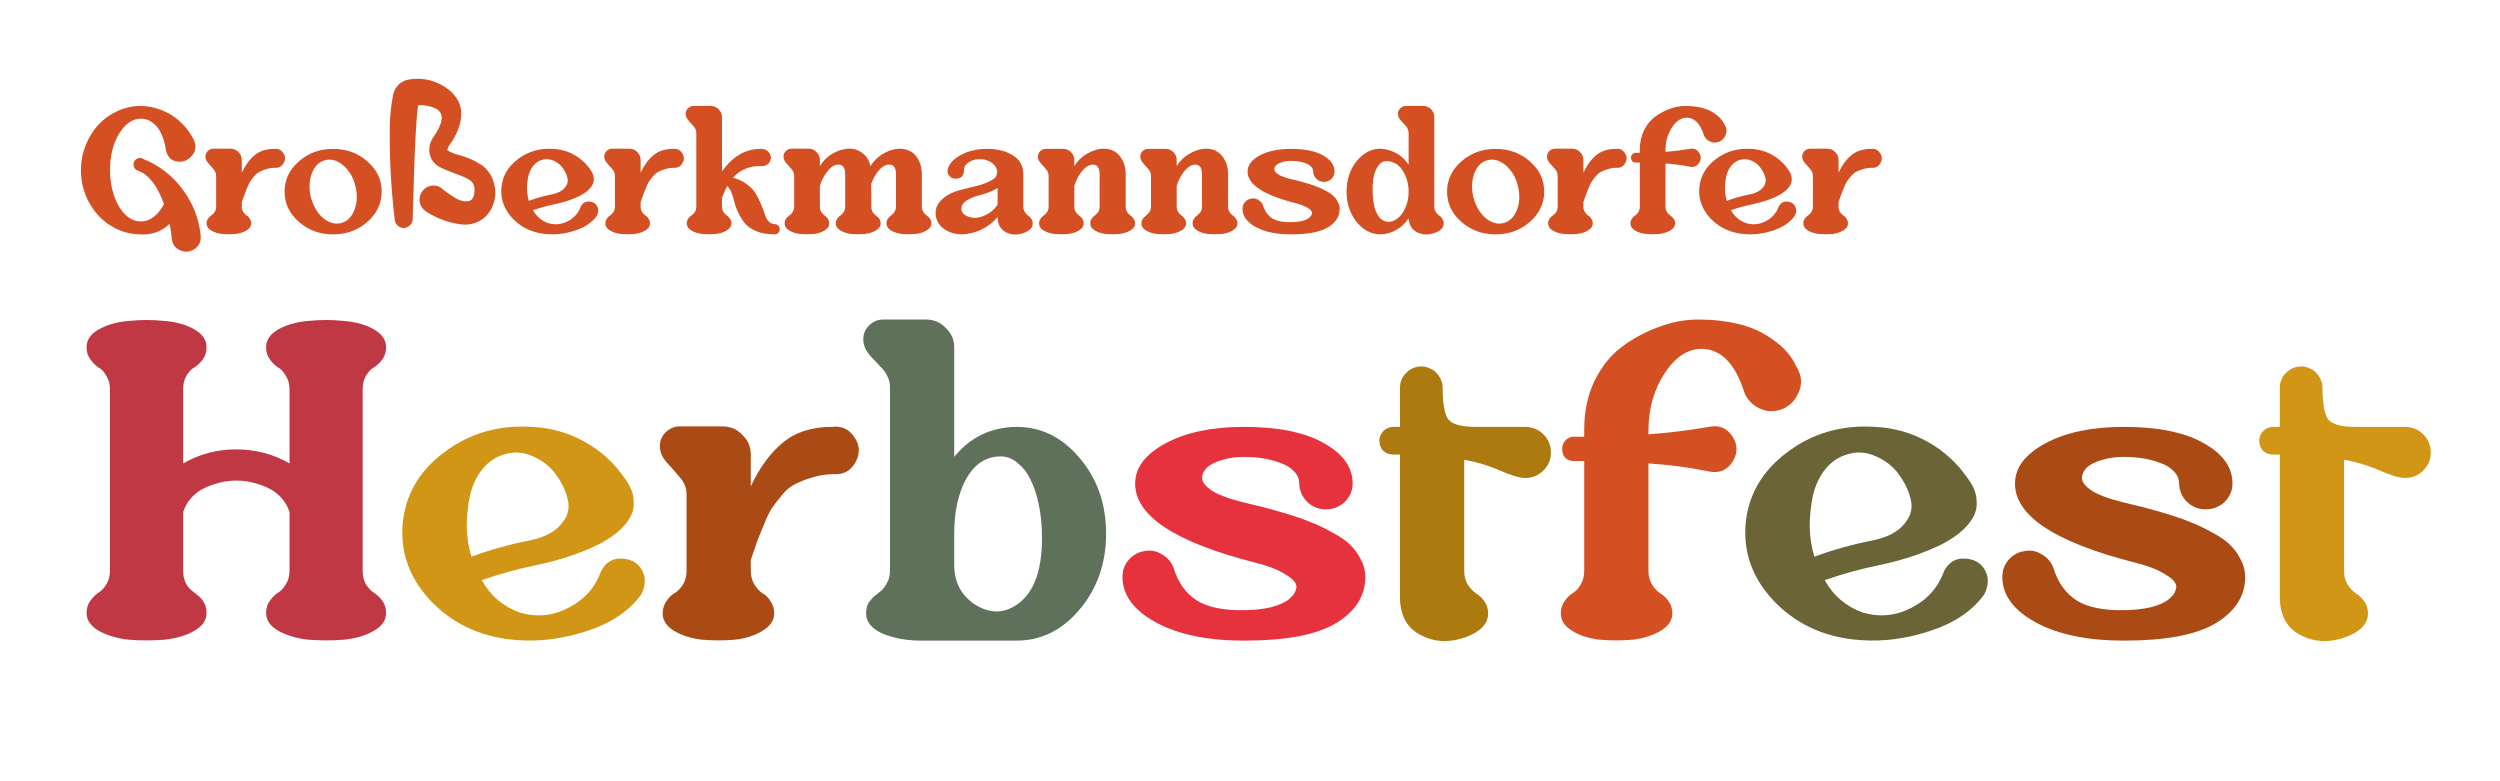
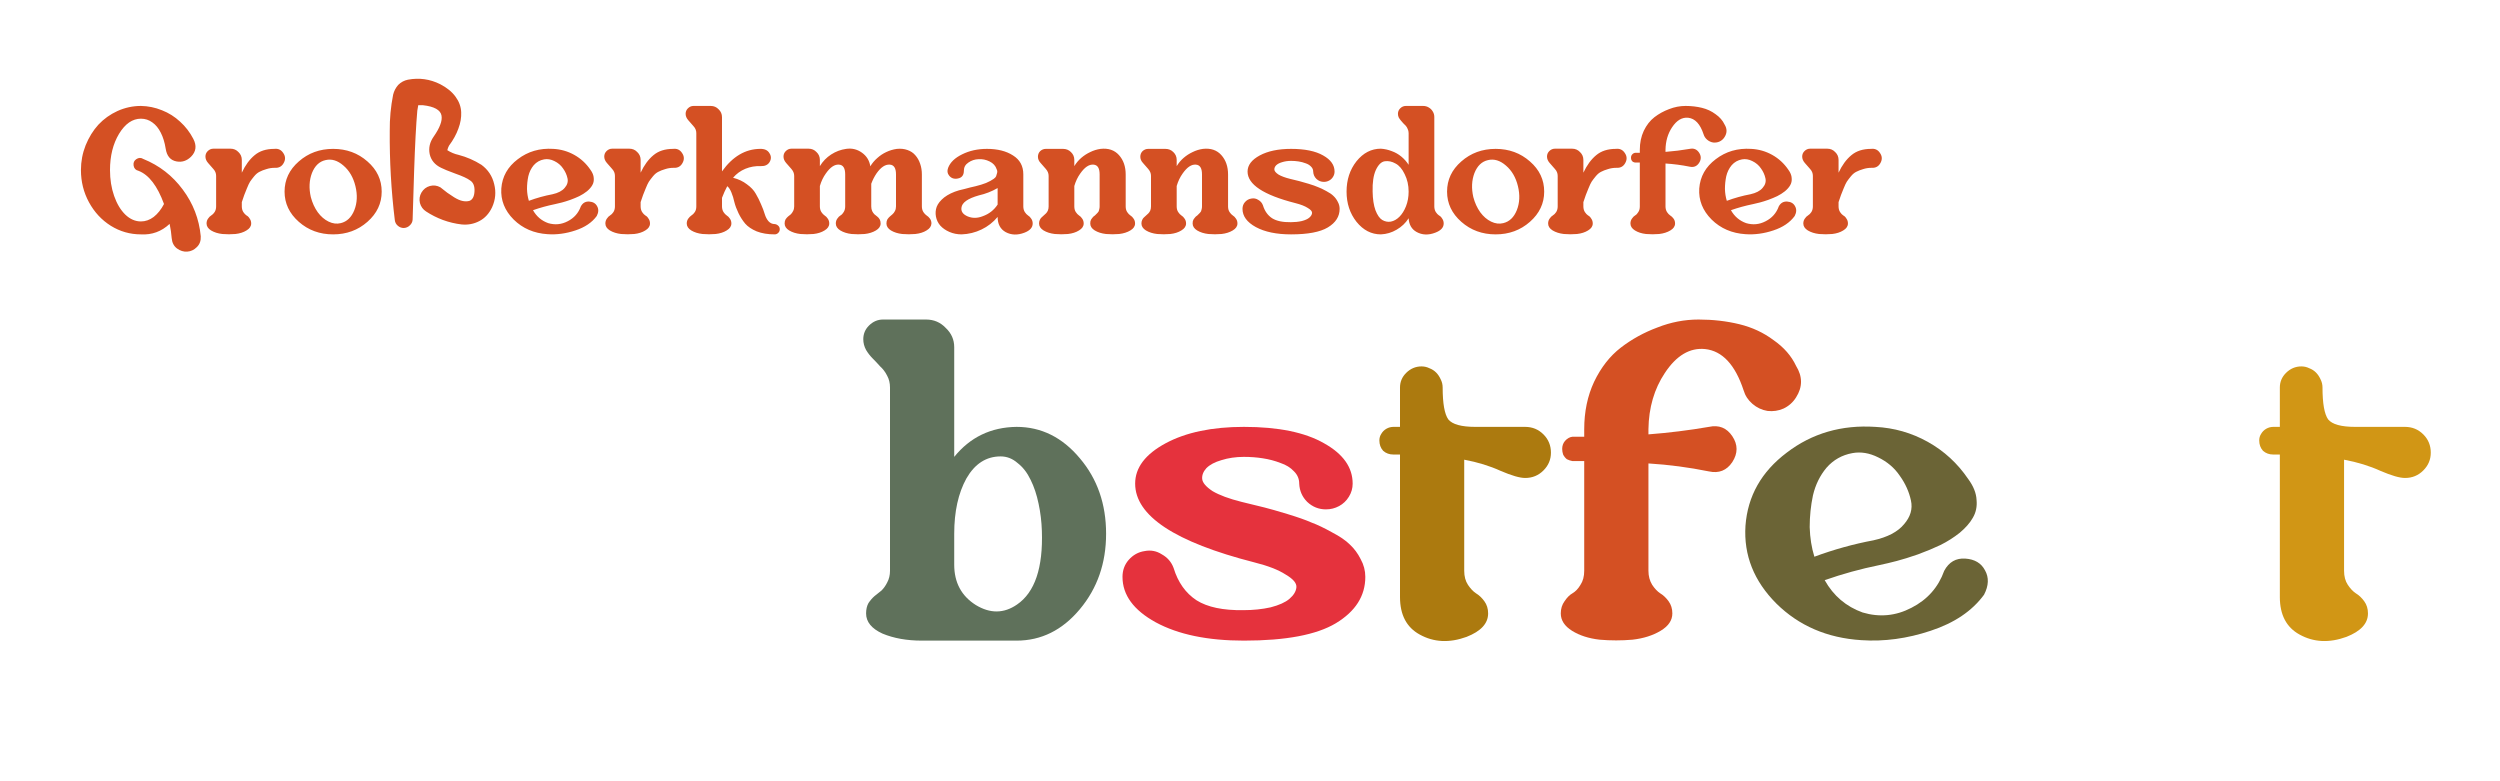
<svg xmlns="http://www.w3.org/2000/svg" version="1.1" width="800" height="250" viewBox="0 0 1600 500">
  <title>Schriftzug Herbstfest</title>
  <g>
    <path aria-label="Großerkmannsdorfer" style="fill:#d45023" d="m 88.64,109.32 q -2.64,-0.6 -3.12,-3.24 -0.48,-2.76 1.68,-4.2 2.28,-1.56 4.56,-0.12 15.36,6.24 25.2,19.56 9.96,13.32 11.52,29.88 0.24,4.32 -2.52,6.96 -2.64,2.64 -6.12,2.88 -3.48,0.24 -6.6,-2.04 -3,-2.28 -3.36,-6.6 -0.36,-4.56 -1.32,-9.12 -7.8,7.32 -18.36,6.72 -10.44,0 -19.32,-5.52 -8.76,-5.52 -13.92,-15 -5.16,-9.48 -5.16,-20.64 0,-8.28 3,-15.84 3.12,-7.68 8.16,-13.2 5.16,-5.52 12.24,-8.76 7.2,-3.24 15,-3.24 6.96,0.12 13.44,2.76 6.48,2.52 11.64,7.32 5.16,4.68 8.4,10.92 3.48,6.6 -1.44,11.52 -4.08,3.96 -9.24,3 -5.88,-1.08 -6.96,-8.16 -0.96,-6 -3.12,-10.2 -2.16,-4.32 -5.4,-6.6 -3.24,-2.4 -7.32,-2.4 -8.16,0 -14.04,9.72 -5.76,9.6 -5.76,23.16 0,9 2.64,16.56 2.64,7.56 7.2,12 4.56,4.32 9.96,4.32 4.32,0 8.16,-2.88 3.84,-3 6.6,-8.28 -6.36,-17.4 -16.32,-21.24 z m 66.12,-6.96 v 8.16 q 3.36,-7.2 8.16,-11.16 4.8,-4.08 12.6,-4.08 3.72,-0.48 5.76,2.64 2.16,3.12 0.24,6.48 -1.8,3.24 -5.64,3 -2.88,0 -5.4,0.84 -2.52,0.72 -4.32,1.68 -1.8,0.84 -3.48,2.88 -1.68,2.04 -2.64,3.48 -0.84,1.32 -2.04,4.32 -1.2,2.88 -1.68,4.2 -0.48,1.32 -1.56,4.56 v 2.76 q 0,2.04 0.96,3.6 0.96,1.44 2.04,2.16 1.2,0.6 2.04,2.04 0.96,1.32 0.96,3.12 0,2.64 -3,4.44 -2.88,1.8 -7.08,2.28 -4.2,0.36 -8.4,0 -4.2,-0.48 -7.2,-2.28 -2.88,-1.8 -2.88,-4.44 0,-1.8 0.96,-3.12 0.96,-1.44 2.04,-2.04 1.2,-0.72 2.16,-2.16 0.96,-1.56 0.96,-3.6 v -19.56 q 0,-2.52 -1.8,-4.44 -1.68,-2.04 -3.36,-3.84 -1.68,-1.92 -1.68,-4.08 0,-2.04 1.44,-3.48 1.56,-1.56 3.6,-1.56 h 11.04 q 3,0 5.04,2.16 2.16,2.04 2.16,5.04 z m 58.44,-7.08 q 12.84,0 21.96,8.04 9.12,7.92 9.12,19.32 0,11.28 -9.12,19.32 -9.12,8.04 -21.96,8.04 -12.84,0 -21.96,-8.04 -9.12,-8.04 -9.12,-19.32 0,-11.4 9.12,-19.32 9.12,-8.04 21.96,-8.04 z m 4.92,47.52 q 5.88,-1.44 8.64,-8.28 2.76,-6.96 0.72,-15.36 -2.04,-8.4 -7.68,-13.2 -5.64,-4.92 -11.52,-3.48 -5.88,1.32 -8.64,8.28 -2.64,6.96 -0.72,15.36 1.44,5.52 4.44,9.72 3,4.08 6.96,6 3.96,1.92 7.8,0.96 z m 90,-37.32 q 6.36,4.68 8.16,12.36 1.92,7.56 -1.32,14.76 -2.88,6.12 -8.16,8.88 -5.28,2.76 -11.4,2.16 -6.12,-0.72 -12,-2.88 -5.76,-2.16 -10.68,-5.4 -3,-1.92 -3.96,-5.4 -0.84,-3.6 0.96,-6.72 1.92,-3.24 5.4,-4.2 3.48,-0.96 6.72,0.84 3.12,2.52 4.44,3.48 1.32,0.96 4.32,2.88 3.12,1.92 5.52,2.4 2.4,0.48 4.44,-0.12 2.88,-1.2 3.12,-6.12 0.24,-5.04 -2.88,-6.96 -2.52,-1.92 -9.36,-4.32 -6.84,-2.52 -9.12,-3.72 -6,-2.88 -7.32,-8.76 -1.2,-5.88 2.52,-11.16 3,-4.32 4.2,-7.56 1.32,-3.36 0.84,-6 -0.48,-2.64 -3.48,-4.32 -3,-1.68 -8.52,-2.28 -1.68,0 -2.88,0 -0.24,1.2 -0.6,3.48 -1.2,13.44 -2.04,38.64 -0.72,25.2 -0.96,31.08 -0.12,2.16 -1.8,3.72 -1.56,1.56 -3.84,1.68 -2.16,0 -3.84,-1.44 -1.68,-1.44 -1.92,-3.6 -3.48,-28.44 -3.24,-57.12 -0.12,-11.64 2.16,-23.16 0.84,-3.48 3.24,-6.24 2.64,-2.64 6.24,-3.36 10.8,-2.04 20.64,2.88 6.48,3.36 9.84,8.04 3.36,4.56 3.6,9.84 0.24,5.16 -1.8,10.56 -1.92,5.4 -6,10.92 -0.72,1.32 -1.08,2.88 3.36,2.16 7.2,3 7.8,2.04 14.64,6.36 z m 63.6,26.64 q 1.8,-3.36 5.4,-3.12 3.6,0.24 5.04,3 1.56,2.76 -0.24,6.24 -4.56,6.24 -13.68,9.24 -9,3 -17.76,2.4 -13.08,-0.84 -21.72,-9.36 -8.64,-8.64 -7.92,-19.92 0.84,-11.4 10.56,-18.72 9.72,-7.44 22.68,-6.6 7.2,0.36 13.44,3.84 6.24,3.48 10.32,9.48 2.04,2.76 2.16,5.4 0.24,2.52 -0.96,4.56 -1.08,1.92 -3.36,3.84 -2.28,1.8 -4.92,3.12 -2.52,1.2 -5.76,2.4 -3.12,1.08 -5.4,1.68 -2.28,0.6 -4.56,1.08 -7.08,1.44 -13.92,3.84 3.36,6 9.72,8.28 6.48,1.92 12.48,-1.2 6.12,-3.12 8.4,-9.48 z m -23.52,-30.12 q -3.96,0.72 -6.6,3.72 -2.52,3 -3.48,7.08 -0.84,3.96 -0.84,8.16 0.12,4.08 1.2,7.56 7.44,-2.76 15.12,-4.2 5.4,-1.2 7.8,-4.08 2.52,-2.88 1.8,-6.12 -0.72,-3.36 -2.88,-6.36 -2.04,-3 -5.52,-4.68 -3.36,-1.68 -6.6,-1.08 z m 61.8,0.36 v 8.16 q 3.36,-7.2 8.16,-11.16 4.8,-4.08 12.6,-4.08 3.72,-0.48 5.76,2.64 2.16,3.12 0.24,6.48 -1.8,3.24 -5.64,3 -2.88,0 -5.4,0.84 -2.52,0.72 -4.32,1.68 -1.8,0.84 -3.48,2.88 -1.68,2.04 -2.64,3.48 -0.84,1.32 -2.04,4.32 -1.2,2.88 -1.68,4.2 -0.48,1.32 -1.56,4.56 v 2.76 q 0,2.04 0.96,3.6 0.96,1.44 2.04,2.16 1.2,0.6 2.04,2.04 0.96,1.32 0.96,3.12 0,2.64 -3,4.44 -2.88,1.8 -7.08,2.28 -4.2,0.36 -8.4,0 -4.2,-0.48 -7.2,-2.28 -2.88,-1.8 -2.88,-4.44 0,-1.8 0.96,-3.12 0.96,-1.44 2.04,-2.04 1.2,-0.72 2.16,-2.16 0.96,-1.56 0.96,-3.6 v -19.56 q 0,-2.52 -1.8,-4.44 -1.68,-2.04 -3.36,-3.84 -1.68,-1.92 -1.68,-4.08 0,-2.04 1.44,-3.48 1.56,-1.56 3.6,-1.56 h 11.04 q 3,0 5.04,2.16 2.16,2.04 2.16,5.04 z m 85.8,41.04 q 1.32,0.12 2.28,1.08 0.96,0.84 0.96,2.28 0,1.32 -0.96,2.28 -0.96,0.96 -2.28,0.96 -6.6,0 -11.52,-1.92 -4.8,-2.04 -7.32,-4.92 -2.52,-3 -4.32,-6.72 -1.8,-3.72 -2.64,-7.08 -0.72,-3.36 -1.92,-6.24 -1.2,-2.88 -2.64,-3.96 -1.92,3.6 -3.36,7.44 v 5.52 q 0,2.04 0.96,3.6 0.96,1.44 2.04,2.16 1.2,0.72 2.04,2.04 0.96,1.32 0.96,3.12 0,2.64 -3,4.44 -2.88,1.8 -7.08,2.28 -4.2,0.36 -8.4,0 -4.2,-0.48 -7.2,-2.28 -2.88,-1.8 -2.88,-4.44 0,-1.8 0.96,-3.12 0.96,-1.32 2.04,-2.04 1.2,-0.72 2.16,-2.16 0.96,-1.44 0.96,-3.6 V 85.2 q 0,-2.52 -1.8,-4.44 -1.68,-2.04 -3.36,-3.84 -1.68,-1.92 -1.68,-4.08 0,-2.04 1.44,-3.48 1.56,-1.56 3.6,-1.56 h 11.04 q 3,0 5.04,2.16 2.16,2.04 2.16,5.04 v 34.68 q 10.2,-14.28 24.36,-14.4 4.32,-0.12 6,2.76 1.8,2.76 0.12,5.64 -1.68,2.76 -5.64,2.64 -5.16,-0.24 -9.84,1.68 -4.68,1.92 -7.92,5.76 5.16,1.32 8.88,4.2 3.84,2.76 5.64,6 1.92,3.24 3.36,6.72 1.56,3.48 2.4,6.36 0.84,2.76 2.4,4.56 1.68,1.8 3.96,1.8 z m 94.2,-11.28 q 0,2.04 0.96,3.6 0.96,1.44 2.04,2.16 1.2,0.72 2.16,2.04 0.96,1.32 0.96,3.12 -0.12,2.64 -3.12,4.44 -2.88,1.8 -7.2,2.28 -4.2,0.36 -8.4,0 -4.2,-0.48 -7.2,-2.28 -2.88,-1.8 -2.88,-4.44 0,-1.56 0.6,-2.64 0.72,-1.08 1.56,-1.8 0.84,-0.72 1.68,-1.44 0.96,-0.84 1.56,-2.04 0.72,-1.32 0.72,-3 V 111.6 q 0,-6 -3.96,-6.24 -4.32,-0.36 -8.52,5.64 -2.04,3 -3.36,6.6 v 14.52 q 0,1.68 0.6,3 0.6,1.2 1.44,2.04 0.96,0.72 1.8,1.44 0.96,0.72 1.56,1.8 0.6,1.08 0.6,2.64 0,2.64 -3,4.44 -3,1.8 -7.2,2.28 -4.2,0.36 -8.4,0 -4.2,-0.48 -7.2,-2.28 -2.88,-1.8 -2.88,-4.44 0,-1.8 0.96,-3.12 0.96,-1.44 2.04,-2.04 1.2,-0.72 2.04,-2.16 0.96,-1.56 0.96,-3.6 V 111.6 q 0,-6 -3.96,-6.24 -4.2,-0.36 -8.4,5.64 -2.52,3.48 -3.84,8.04 v 13.08 q 0,2.04 0.96,3.6 0.96,1.44 2.04,2.16 1.2,0.72 2.04,2.04 0.96,1.32 0.96,3.12 0,2.64 -3,4.44 -2.88,1.8 -7.08,2.28 -4.2,0.36 -8.4,0 -4.2,-0.48 -7.2,-2.28 -2.88,-1.8 -2.88,-4.44 0,-1.56 0.6,-2.64 0.72,-1.08 1.56,-1.8 0.96,-0.72 1.8,-1.44 0.84,-0.84 1.44,-2.04 0.72,-1.32 0.72,-3 v -19.56 q 0,-2.4 -1.8,-4.44 -1.68,-2.04 -3.36,-3.84 -1.68,-1.92 -1.68,-4.08 0,-2.04 1.44,-3.48 1.56,-1.56 3.6,-1.56 h 11.04 q 3,0 5.04,2.16 2.16,2.04 2.16,5.04 v 3.96 q 2.76,-4.56 7.2,-7.44 4.44,-2.88 9.6,-3.6 5.52,-0.84 10.08,2.4 4.56,3.24 5.4,8.76 1.8,-3 4.44,-5.28 2.64,-2.4 5.76,-3.84 3.24,-1.56 6.84,-2.04 3.72,-0.36 6.72,0.72 3.12,1.08 5.04,3.36 2.04,2.28 3.12,5.52 1.08,3.12 1.08,6.84 z m 64.92,0 q 0,2.04 0.96,3.6 0.96,1.44 2.04,2.16 1.2,0.72 2.04,2.04 0.96,1.32 0.96,3.12 0,3.84 -5.28,5.88 -6.6,2.52 -12,-0.36 -5.16,-2.88 -5.16,-9.72 -4.32,5.16 -10.32,8.04 -6,2.88 -12.72,3.12 -4.2,0 -7.8,-1.56 -3.6,-1.56 -5.88,-4.08 -2.16,-2.52 -2.76,-5.76 -0.6,-3.24 0.48,-6.24 1.2,-3.12 4.8,-6 3.72,-2.88 9.48,-4.56 1.44,-0.36 3.48,-0.84 2.04,-0.6 3.6,-0.96 1.68,-0.36 3.6,-0.84 2.04,-0.6 3.48,-0.96 1.44,-0.48 3.12,-1.08 1.68,-0.72 2.76,-1.32 1.08,-0.6 2.16,-1.32 1.2,-0.84 1.56,-1.68 0.36,-0.96 0.6,-2.04 0.36,-1.2 -0.24,-2.4 -1.08,-3.36 -4.56,-5.04 -3.36,-1.68 -7.08,-1.44 -3.6,0.12 -6.48,2.16 -2.88,1.92 -2.88,5.16 0,4.32 -3.84,5.04 -3.6,0.72 -5.64,-1.92 -1.68,-2.04 -0.6,-4.92 2.04,-5.28 9,-8.64 6.96,-3.48 15.84,-3.48 10.2,0 16.68,4.2 6.6,4.08 6.6,12.12 z m -16.44,-1.2 v -10.56 q -5.64,3.24 -12,4.68 -10.68,3 -11.16,7.92 -0.48,3.6 3.96,5.52 4.56,1.92 9.72,-0.12 6,-2.16 9.48,-7.44 z m 49.08,-28.56 v 3.96 q 1.8,-3 4.44,-5.28 2.64,-2.28 5.76,-3.72 3.12,-1.56 6.6,-2.04 7.44,-0.84 11.76,3.96 4.32,4.8 4.32,12.48 v 20.4 q 0,2.16 0.96,3.6 0.96,1.44 2.04,2.16 1.2,0.72 2.04,2.04 0.96,1.32 0.96,3.12 0,2.64 -3,4.44 -3,1.8 -7.2,2.28 -4.2,0.36 -8.4,0 -4.2,-0.48 -7.2,-2.28 -2.88,-1.8 -2.88,-4.44 0,-0.84 0.12,-1.44 0.24,-0.72 0.48,-1.2 0.36,-0.48 0.72,-0.96 0.36,-0.48 0.72,-0.84 0.48,-0.36 0.96,-0.72 0.48,-0.48 0.84,-0.84 0.48,-0.36 0.84,-0.84 0.48,-0.48 0.72,-0.96 0.24,-0.6 0.36,-1.32 0.24,-0.84 0.24,-1.8 V 111.6 q 0,-6 -3.96,-6.24 -4.2,-0.36 -8.4,5.64 -2.52,3.48 -3.84,8.04 v 13.08 q 0,2.16 0.96,3.6 0.96,1.44 2.04,2.16 1.2,0.72 2.04,2.04 0.96,1.32 0.96,3.12 0,2.64 -3,4.44 -2.88,1.8 -7.08,2.28 -4.2,0.36 -8.4,0 -4.2,-0.48 -7.2,-2.28 -2.88,-1.8 -2.88,-4.44 0,-1.32 0.48,-2.28 0.48,-1.08 1.08,-1.56 0.72,-0.6 1.44,-1.32 0.84,-0.72 1.44,-1.32 0.72,-0.72 1.2,-1.8 0.48,-1.2 0.48,-2.64 v -19.56 q 0,-2.4 -1.8,-4.44 -1.68,-2.04 -3.36,-3.84 -1.68,-1.8 -1.68,-3.96 0,-2.16 1.44,-3.6 1.56,-1.44 3.6,-1.44 h 11.04 q 3,0 5.04,2.04 2.16,2.04 2.16,5.04 z m 65.52,0 v 3.96 q 1.8,-3 4.44,-5.28 2.64,-2.28 5.76,-3.72 3.12,-1.56 6.6,-2.04 7.44,-0.84 11.76,3.96 4.32,4.8 4.32,12.48 v 20.4 q 0,2.16 0.96,3.6 0.96,1.44 2.04,2.16 1.2,0.72 2.04,2.04 0.96,1.32 0.96,3.12 0,2.64 -3,4.44 -3,1.8 -7.2,2.28 -4.2,0.36 -8.4,0 -4.2,-0.48 -7.2,-2.28 -2.88,-1.8 -2.88,-4.44 0,-0.84 0.12,-1.44 0.24,-0.72 0.48,-1.2 0.36,-0.48 0.72,-0.96 0.36,-0.48 0.72,-0.84 0.48,-0.36 0.96,-0.72 0.48,-0.48 0.84,-0.84 0.48,-0.36 0.84,-0.84 0.48,-0.48 0.72,-0.96 0.24,-0.6 0.36,-1.32 0.24,-0.84 0.24,-1.8 V 111.6 q 0,-6 -3.96,-6.24 -4.2,-0.36 -8.4,5.64 -2.52,3.48 -3.84,8.04 v 13.08 q 0,2.16 0.96,3.6 0.96,1.44 2.04,2.16 1.2,0.72 2.04,2.04 0.96,1.32 0.96,3.12 0,2.64 -3,4.44 -2.88,1.8 -7.08,2.28 -4.2,0.36 -8.4,0 -4.2,-0.48 -7.2,-2.28 -2.88,-1.8 -2.88,-4.44 0,-1.32 0.48,-2.28 0.48,-1.08 1.08,-1.56 0.72,-0.6 1.44,-1.32 0.84,-0.72 1.44,-1.32 0.72,-0.72 1.2,-1.8 0.48,-1.2 0.48,-2.64 v -19.56 q 0,-2.4 -1.8,-4.44 -1.68,-2.04 -3.36,-3.84 -1.68,-1.8 -1.68,-3.96 0,-2.16 1.44,-3.6 1.56,-1.44 3.6,-1.44 h 11.04 q 3,0 5.04,2.04 2.16,2.04 2.16,5.04 z m 45.36,7.44 q 0,-6.12 7.8,-10.32 7.8,-4.2 20.04,-4.2 13.2,0 20.52,4.2 7.32,4.08 7.32,10.32 0,1.8 -0.96,3.36 -0.96,1.56 -2.52,2.4 -1.56,0.84 -3.36,0.84 -2.76,0 -4.8,-1.92 -1.92,-1.92 -2.04,-4.68 0,-1.8 -1.32,-3.12 -1.32,-1.44 -3.48,-2.16 -2.16,-0.84 -4.56,-1.2 -2.28,-0.36 -4.8,-0.36 -3.12,0 -5.76,0.84 -2.52,0.72 -3.84,2.04 -1.2,1.32 -1.08,2.76 0.12,1.44 2.64,3.12 2.64,1.56 7.44,2.76 3.96,0.96 5.88,1.44 1.92,0.48 5.88,1.68 3.96,1.2 6.12,2.16 2.28,0.84 5.28,2.52 3,1.56 4.56,3.12 1.68,1.56 2.76,3.72 1.2,2.16 1.2,4.56 0,7.32 -7.56,11.88 -7.44,4.44 -23.52,4.44 -13.92,0 -22.56,-4.68 -8.52,-4.68 -8.52,-11.64 0,-2.52 1.56,-4.32 1.68,-1.92 4.08,-2.28 2.4,-0.48 4.44,0.84 2.16,1.2 3,3.48 1.68,5.52 5.88,8.28 4.2,2.64 12,2.52 3.72,0 6.96,-0.72 3.24,-0.84 4.8,-2.16 1.68,-1.44 1.8,-3 0.12,-1.56 -2.76,-3.24 -2.76,-1.8 -8.04,-3.12 -30.48,-7.8 -30.48,-20.16 z m 119.52,22.32 q 0,2.04 0.96,3.6 0.96,1.44 2.04,2.16 1.2,0.6 2.04,2.04 0.96,1.32 0.96,3.12 0,3.84 -5.4,5.88 -6.6,2.52 -12,-0.48 -4.68,-2.64 -5.04,-8.76 -2.88,4.56 -7.68,7.32 -4.68,2.76 -10.08,3 -9.12,0 -15.6,-8.04 -6.36,-8.04 -6.36,-19.32 0,-11.4 6.36,-19.44 6.48,-8.04 15.6,-8.04 3.6,0.24 6.96,1.56 3.36,1.2 6.12,3.48 2.76,2.28 4.68,5.28 V 85.2 q 0,-1.44 -0.6,-2.64 -0.48,-1.2 -1.2,-2.04 -0.72,-0.84 -1.68,-1.68 -0.84,-0.96 -1.56,-1.8 -0.72,-0.84 -1.32,-1.92 -0.48,-1.08 -0.48,-2.28 0,-2.04 1.44,-3.48 1.56,-1.56 3.6,-1.56 h 11.04 q 2.04,0 3.6,0.96 1.68,0.96 2.64,2.64 0.96,1.56 0.96,3.48 z m -39.48,-9.48 q 0.12,7.2 1.8,11.88 1.8,4.68 4.32,6.24 2.64,1.56 5.52,1.08 3,-0.6 5.52,-3.12 2.52,-2.52 4.2,-6.72 1.68,-4.32 1.68,-9.36 0,-6.12 -2.52,-11.16 -2.4,-5.04 -5.88,-6.84 -3.36,-1.92 -6.84,-1.44 -3.36,0.48 -5.76,5.64 -2.28,5.04 -2.04,13.8 z m 78.72,-27.36 q 12.84,0 21.96,8.04 9.12,7.92 9.12,19.32 0,11.28 -9.12,19.32 -9.12,8.04 -21.96,8.04 -12.84,0 -21.96,-8.04 -9.12,-8.04 -9.12,-19.32 0,-11.4 9.12,-19.32 9.12,-8.04 21.96,-8.04 z m 4.92,47.52 q 5.88,-1.44 8.64,-8.28 2.76,-6.96 0.72,-15.36 -2.04,-8.4 -7.68,-13.2 -5.64,-4.92 -11.52,-3.48 -5.88,1.32 -8.64,8.28 -2.64,6.96 -0.72,15.36 1.44,5.52 4.44,9.72 3,4.08 6.96,6 3.96,1.92 7.8,0.96 z m 51.24,-40.44 v 8.16 q 3.36,-7.2 8.16,-11.16 4.8,-4.08 12.6,-4.08 3.72,-0.48 5.76,2.64 2.16,3.12 0.24,6.48 -1.8,3.24 -5.64,3 -2.88,0 -5.4,0.84 -2.52,0.72 -4.32,1.68 -1.8,0.84 -3.48,2.88 -1.68,2.04 -2.64,3.48 -0.84,1.32 -2.04,4.32 -1.2,2.88 -1.68,4.2 -0.48,1.32 -1.56,4.56 v 2.76 q 0,2.04 0.96,3.6 0.96,1.44 2.04,2.16 1.2,0.6 2.04,2.04 0.96,1.32 0.96,3.12 0,2.64 -3,4.44 -2.88,1.8 -7.08,2.28 -4.2,0.36 -8.4,0 -4.2,-0.48 -7.2,-2.28 -2.88,-1.8 -2.88,-4.44 0,-1.8 0.96,-3.12 0.96,-1.44 2.04,-2.04 1.2,-0.72 2.16,-2.16 0.96,-1.56 0.96,-3.6 v -19.56 q 0,-2.52 -1.8,-4.44 -1.68,-2.04 -3.36,-3.84 -1.68,-1.92 -1.68,-4.08 0,-2.04 1.44,-3.48 1.56,-1.56 3.6,-1.56 h 11.04 q 3,0 5.04,2.16 2.16,2.04 2.16,5.04 z m 90.36,-22.68 q 2.52,4.08 0,8.04 -1.2,1.92 -3.24,2.88 -1.92,0.84 -4.08,0.6 -2.16,-0.36 -3.84,-1.8 -1.68,-1.44 -2.28,-3.48 -3.24,-9.84 -9.84,-10.56 -5.88,-0.6 -10.32,6.12 -4.08,6.12 -4.2,14.4 v 1.32 q 7.8,-0.6 15.48,-1.92 3.84,-0.84 6,2.4 2.16,3.24 0,6.6 -2.16,3.24 -6,2.4 -7.68,-1.56 -15.48,-2.04 v 27.48 q 0,2.04 0.96,3.6 0.96,1.44 2.04,2.16 1.2,0.72 2.16,2.04 0.96,1.32 0.96,3.12 0,2.64 -3,4.44 -3,1.8 -7.2,2.28 -4.2,0.36 -8.4,0 -4.2,-0.48 -7.08,-2.28 -2.88,-1.8 -2.88,-4.44 0,-1.8 0.96,-3.12 0.96,-1.44 2.04,-2.04 1.2,-0.72 2.04,-2.16 0.96,-1.44 0.96,-3.6 v -28.08 h -3 q -0.72,-0.12 -1.44,-0.48 -0.6,-0.48 -0.96,-1.2 -0.24,-0.72 -0.24,-1.44 0,-1.2 0.72,-2.04 0.84,-0.96 1.92,-1.08 h 3 v -1.92 q 0,-6.72 2.52,-12.12 2.64,-5.52 6.84,-8.76 4.2,-3.24 9.36,-5.16 5.16,-2.04 10.56,-2.04 5.52,0 10.44,1.2 4.92,1.2 8.76,4.08 3.96,2.76 5.76,6.6 z m 34.68,52.44 q 1.8,-3.36 5.4,-3.12 3.6,0.24 5.04,3 1.56,2.76 -0.24,6.24 -4.56,6.24 -13.68,9.24 -9,3 -17.76,2.4 -13.08,-0.84 -21.72,-9.36 -8.64,-8.64 -7.92,-19.92 0.84,-11.4 10.56,-18.72 9.72,-7.44 22.68,-6.6 7.2,0.36 13.44,3.84 6.24,3.48 10.32,9.48 2.04,2.76 2.16,5.4 0.24,2.52 -0.96,4.56 -1.08,1.92 -3.36,3.84 -2.28,1.8 -4.92,3.12 -2.52,1.2 -5.76,2.4 -3.12,1.08 -5.4,1.68 -2.28,0.6 -4.56,1.08 -7.08,1.44 -13.92,3.84 3.36,6 9.72,8.28 6.48,1.92 12.48,-1.2 6.12,-3.12 8.4,-9.48 z m -23.52,-30.12 q -3.96,0.72 -6.6,3.72 -2.52,3 -3.48,7.08 -0.84,3.96 -0.84,8.16 0.12,4.08 1.2,7.56 7.44,-2.76 15.12,-4.2 5.4,-1.2 7.8,-4.08 2.52,-2.88 1.8,-6.12 -0.72,-3.36 -2.88,-6.36 -2.04,-3 -5.52,-4.68 -3.36,-1.68 -6.6,-1.08 z m 61.8,0.36 v 8.16 q 3.36,-7.2 8.16,-11.16 4.8,-4.08 12.6,-4.08 3.72,-0.48 5.76,2.64 2.16,3.12 0.24,6.48 -1.8,3.24 -5.64,3 -2.88,0 -5.4,0.84 -2.52,0.72 -4.32,1.68 -1.8,0.84 -3.48,2.88 -1.68,2.04 -2.64,3.48 -0.84,1.32 -2.04,4.32 -1.2,2.88 -1.68,4.2 -0.48,1.32 -1.56,4.56 v 2.76 q 0,2.04 0.96,3.6 0.96,1.44 2.04,2.16 1.2,0.6 2.04,2.04 0.96,1.32 0.96,3.12 0,2.64 -3,4.44 -2.88,1.8 -7.08,2.28 -4.2,0.36 -8.4,0 -4.2,-0.48 -7.2,-2.28 -2.88,-1.8 -2.88,-4.44 0,-1.8 0.96,-3.12 0.96,-1.44 2.04,-2.04 1.2,-0.72 2.16,-2.16 0.96,-1.56 0.96,-3.6 v -19.56 q 0,-2.52 -1.8,-4.44 -1.68,-2.04 -3.36,-3.84 -1.68,-1.92 -1.68,-4.08 0,-2.04 1.44,-3.48 1.56,-1.56 3.6,-1.56 h 11.04 q 3,0 5.04,2.16 2.16,2.04 2.16,5.04 z" />
    <g aria-label="Herbstfest">
-       <path style="fill:#bf3844" d="m 132.2,222.2 q 0,4.5 -2.4,7.8 -2.4,3.3 -5.4,5.1 -2.7,1.5 -5.1,5.4 -2.1,3.6 -2.1,8.7 v 47.4 q 15.6,-9 33.9,-9 18.6,0 34.2,9 v -47.4 q 0,-5.1 -2.4,-8.7 -2.1,-3.9 -5.1,-5.4 -2.7,-1.8 -5.1,-5.1 -2.4,-3.3 -2.4,-7.8 0,-6.9 7.8,-11.4 8.1,-4.5 19.2,-5.4 11.4,-1.2 22.8,0 11.4,0.9 19.2,5.4 7.8,4.5 7.8,11.4 0,4.5 -2.4,7.8 -2.4,3.3 -5.4,5.1 -2.7,1.5 -5.1,5.4 -2.1,3.6 -2.1,8.7 V 365 q 0,5.4 2.1,9 2.4,3.6 5.1,5.4 3,1.8 5.4,5.1 2.4,3.3 2.4,7.8 0,6.9 -7.8,11.4 -7.8,4.5 -19.2,5.7 -11.4,0.9 -22.8,0 -11.1,-1.2 -19.2,-5.7 -7.8,-4.5 -7.8,-11.4 0,-4.5 2.4,-7.8 2.4,-3.3 5.1,-5.1 3,-1.8 5.1,-5.4 2.4,-3.6 2.4,-9 v -37.2 q -4.2,-12.9 -19.2,-17.7 -14.7,-5.1 -29.7,0 -15,4.8 -19.2,17.7 V 365 q 0,4.5 1.5,7.8 1.5,3 3.6,4.8 2.4,1.8 4.5,3.6 2.4,1.8 3.9,4.8 1.5,2.7 1.5,6.3 0,6.9 -7.8,11.4 -7.8,4.5 -19.2,5.7 -11.4,0.9 -22.8,0 -11.1,-1.2 -19.2,-5.7 -7.8,-4.5 -7.8,-11.4 0,-4.5 2.4,-7.8 2.4,-3.3 5.1,-5.1 3,-1.8 5.1,-5.4 2.4,-3.6 2.4,-9 V 249.2 q 0,-5.1 -2.4,-8.7 -2.1,-3.9 -5.1,-5.4 -2.7,-1.8 -5.1,-5.1 -2.4,-3.3 -2.4,-7.8 0,-6.9 7.8,-11.4 8.1,-4.5 19.2,-5.4 11.4,-1.2 22.8,0 11.4,0.9 19.2,5.4 7.8,4.5 7.8,11.4 z" />
-       <path style="fill:#d19615" d="m 384.8,365.3 q 4.5,-8.4 13.5,-7.8 9,0.6 12.6,7.5 3.9,6.9 -0.6,15.6 -11.4,15.6 -34.2,23.1 -22.5,7.5 -44.4,6 -32.7,-2.1 -54.3,-23.4 -21.6,-21.6 -19.8,-49.8 2.1,-28.5 26.4,-46.8 24.3,-18.6 56.7,-16.5 18,0.9 33.6,9.6 15.6,8.7 25.8,23.7 5.1,6.9 5.4,13.5 0.6,6.3 -2.4,11.4 -2.7,4.8 -8.4,9.6 -5.7,4.5 -12.3,7.8 -6.3,3 -14.4,6 -7.8,2.7 -13.5,4.2 -5.7,1.5 -11.4,2.7 -17.7,3.6 -34.8,9.6 8.4,15 24.3,20.7 16.2,4.8 31.2,-3 15.3,-7.8 21,-23.7 z m -58.8,-75.3 q -9.9,1.8 -16.5,9.3 -6.3,7.5 -8.7,17.7 -2.1,9.9 -2.1,20.4 0.3,10.2 3,18.9 18.6,-6.9 37.8,-10.5 13.5,-3 19.5,-10.2 6.3,-7.2 4.5,-15.3 -1.8,-8.4 -7.2,-15.9 -5.1,-7.5 -13.8,-11.7 -8.4,-4.2 -16.5,-2.7 z" />
-       <path style="fill:#aa4a15" d="m 480.5,290.9 v 20.4 q 8.4,-18 20.4,-27.9 12,-10.2 31.5,-10.2 9.3,-1.2 14.4,6.6 5.4,7.8 0.6,16.2 -4.5,8.1 -14.1,7.5 -7.2,0 -13.5,2.1 -6.3,1.8 -10.8,4.2 -4.5,2.1 -8.7,7.2 -4.2,5.1 -6.6,8.7 -2.1,3.3 -5.1,10.8 -3,7.2 -4.2,10.5 -1.2,3.3 -3.9,11.4 v 6.9 q 0,5.1 2.4,9 2.4,3.6 5.1,5.4 3,1.5 5.1,5.1 2.4,3.3 2.4,7.8 0,6.6 -7.5,11.1 -7.2,4.5 -17.7,5.7 -10.5,0.9 -21,0 -10.5,-1.2 -18,-5.7 -7.2,-4.5 -7.2,-11.1 0,-4.5 2.4,-7.8 2.4,-3.6 5.1,-5.1 3,-1.8 5.4,-5.4 2.4,-3.9 2.4,-9 v -48.9 q 0,-6.3 -4.5,-11.1 -4.2,-5.1 -8.4,-9.6 -4.2,-4.8 -4.2,-10.2 0,-5.1 3.6,-8.7 3.9,-3.9 9,-3.9 h 27.6 q 7.5,0 12.6,5.4 5.4,5.1 5.4,12.6 z" />
      <path style="fill:#5f715b" d="m 650.6,273.2 q 23.7,0 40.5,20.1 16.8,19.8 16.8,48.3 0,28.2 -16.8,48.3 -16.8,20.1 -40.5,20.1 h -60.6 q -14.4,0 -25.2,-4.5 -10.5,-4.8 -10.5,-12.9 0,-3.9 1.5,-6.6 1.8,-2.7 3.9,-4.5 2.4,-1.8 4.5,-3.6 2.1,-2.1 3.6,-5.1 1.8,-3.3 1.8,-7.5 V 248 q 0,-4.2 -1.8,-7.5 -1.8,-3.6 -4.5,-6 -2.4,-2.7 -4.8,-5.1 -2.4,-2.4 -4.2,-5.4 -1.8,-3.3 -1.8,-6.9 0,-5.1 3.6,-8.7 3.9,-3.9 9,-3.9 h 27.6 q 7.5,0 12.6,5.4 5.4,5.1 5.4,12.3 v 70.2 q 15.3,-18.9 39.9,-19.2 z m -39.9,88.2 q 0,17.1 13.8,25.8 13.8,8.4 26.4,-0.3 17.1,-11.7 15.9,-47.1 -0.3,-9 -2.1,-17.4 -1.8,-8.7 -5.1,-15.3 -3.3,-6.9 -8.4,-10.8 -4.8,-4.2 -10.8,-4.2 -13.8,0 -21.9,14.1 -7.8,14.1 -7.8,35.4 z" />
      <path style="fill:#e5323d" d="m 726.5,309.5 q 0,-15.3 19.5,-25.8 19.5,-10.5 50.1,-10.5 33,0 51.3,10.5 18.3,10.2 18.3,25.8 0,4.5 -2.4,8.4 -2.4,3.9 -6.3,6 -3.9,2.1 -8.4,2.1 -6.9,0 -12,-4.8 -4.8,-4.8 -5.1,-11.7 0,-4.5 -3.3,-7.8 -3.3,-3.6 -8.7,-5.4 -5.4,-2.1 -11.4,-3 -5.7,-0.9 -12,-0.9 -7.8,0 -14.4,2.1 -6.3,1.8 -9.6,5.1 -3,3.3 -2.7,6.9 0.3,3.6 6.6,7.8 6.6,3.9 18.6,6.9 9.9,2.4 14.7,3.6 4.8,1.2 14.7,4.2 9.9,3 15.3,5.4 5.7,2.1 13.2,6.3 7.5,3.9 11.4,7.8 4.2,3.9 6.9,9.3 3,5.4 3,11.4 0,18.3 -18.9,29.7 -18.6,11.1 -58.8,11.1 -34.8,0 -56.4,-11.7 -21.3,-11.7 -21.3,-29.1 0,-6.3 3.9,-10.8 4.2,-4.8 10.2,-5.7 6,-1.2 11.1,2.1 5.4,3 7.5,8.7 4.2,13.8 14.7,20.7 10.5,6.6 30,6.3 9.3,0 17.4,-1.8 8.1,-2.1 12,-5.4 4.2,-3.6 4.5,-7.5 0.3,-3.9 -6.9,-8.1 -6.9,-4.5 -20.1,-7.8 -76.2,-19.5 -76.2,-50.4 z" />
      <path style="fill:#ac7a0f" d="m 976.101,305.9 q -5.1,0 -15.6,-4.5 -10.5,-4.8 -23.4,-7.2 v 71.1 q 0,5.4 2.4,9 2.4,3.6 5.1,5.4 3,1.8 5.4,5.1 2.4,3.3 2.4,7.8 0,9.6 -13.8,15 -16.5,6 -30,-1.5 -12.6,-6.9 -12.6,-24 v -91.2 h -4.2 q -3.9,0 -6.6,-2.4 -2.4,-2.7 -2.4,-6.6 0,-2.4 1.2,-4.2 1.2,-2.1 3.3,-3.3 2.1,-1.2 4.5,-1.2 h 4.2 V 248 q 0,-5.4 3.9,-9.3 4.2,-4.2 9.9,-4.2 2.7,0 5.1,1.2 2.4,0.9 4.2,2.7 1.8,1.8 3,4.5 1.2,2.4 1.2,5.1 0,15.3 3.6,20.4 3.9,4.8 17.4,4.8 h 31.8 q 6.9,0 11.7,4.8 4.8,4.8 4.8,11.7 0,6.6 -4.8,11.4 -4.8,4.8 -11.7,4.8 z" />
      <path style="fill:#d45023" d="m 1149.501,234.2 q 6.3,10.2 0,20.1 -3,4.8 -8.1,7.2 -4.8,2.1 -10.2,1.5 -5.4,-0.9 -9.6,-4.5 -4.2,-3.6 -5.7,-8.7 -8.1,-24.6 -24.6,-26.4 -14.7,-1.5 -25.8,15.3 -10.2,15.3 -10.5,36 v 3.3 q 19.5,-1.5 38.7,-4.8 9.6,-2.1 15,6 5.4,8.1 0,16.5 -5.4,8.1 -15,6 -19.2,-3.9 -38.7,-5.1 v 68.7 q 0,5.1 2.4,9 2.4,3.6 5.1,5.4 3,1.8 5.4,5.1 2.4,3.3 2.4,7.8 0,6.6 -7.5,11.1 -7.5,4.5 -18,5.7 -10.5,0.9 -21,0 -10.5,-1.2 -17.7,-5.7 -7.2,-4.5 -7.2,-11.1 0,-4.5 2.4,-7.8 2.4,-3.6 5.1,-5.1 3,-1.8 5.1,-5.4 2.4,-3.6 2.4,-9 v -70.2 h -7.5 q -1.8,-0.3 -3.6,-1.2 -1.5,-1.2 -2.4,-3 -0.6,-1.8 -0.6,-3.6 0,-3 1.8,-5.1 2.1,-2.4 4.8,-2.7 h 7.5 v -4.8 q 0,-16.8 6.3,-30.3 6.6,-13.8 17.1,-21.9 10.5,-8.1 23.4,-12.9 12.9,-5.1 26.4,-5.1 13.8,0 26.1,3 12.3,3 21.9,10.2 9.9,6.9 14.4,16.5 z" />
      <path style="fill:#6b6436" d="m 1244.301,365.3 q 4.5,-8.4 13.5,-7.8 9,0.6 12.6,7.5 3.9,6.9 -0.6,15.6 -11.4,15.6 -34.2,23.1 -22.5,7.5 -44.4,6 -32.7,-2.1 -54.3,-23.4 -21.6,-21.6 -19.8,-49.8 2.1,-28.5 26.4,-46.8 24.3,-18.6 56.7,-16.5 18,0.9 33.6,9.6 15.6,8.7 25.8,23.7 5.1,6.9 5.4,13.5 0.6,6.3 -2.4,11.4 -2.7,4.8 -8.4,9.6 -5.7,4.5 -12.3,7.8 -6.3,3 -14.4,6 -7.8,2.7 -13.5,4.2 -5.7,1.5 -11.4,2.7 -17.7,3.6 -34.8,9.6 8.4,15 24.3,20.7 16.2,4.8 31.2,-3 15.3,-7.8 21,-23.7 z m -58.8,-75.3 q -9.9,1.8 -16.5,9.3 -6.3,7.5 -8.7,17.7 -2.1,9.9 -2.1,20.4 0.3,10.2 3,18.9 18.6,-6.9 37.8,-10.5 13.5,-3 19.5,-10.2 6.3,-7.2 4.5,-15.3 -1.8,-8.4 -7.2,-15.9 -5.1,-7.5 -13.8,-11.7 -8.4,-4.2 -16.5,-2.7 z" />
-       <path style="fill:#aa4a15" d="m 1289.601,309.5 q 0,-15.3 19.5,-25.8 19.5,-10.5 50.1,-10.5 33,0 51.3,10.5 18.3,10.2 18.3,25.8 0,4.5 -2.4,8.4 -2.4,3.9 -6.3,6 -3.9,2.1 -8.4,2.1 -6.9,0 -12,-4.8 -4.8,-4.8 -5.1,-11.7 0,-4.5 -3.3,-7.8 -3.3,-3.6 -8.7,-5.4 -5.4,-2.1 -11.4,-3 -5.7,-0.9 -12,-0.9 -7.8,0 -14.4,2.1 -6.3,1.8 -9.6,5.1 -3,3.3 -2.7,6.9 0.3,3.6 6.6,7.8 6.6,3.9 18.6,6.9 9.9,2.4 14.7,3.6 4.8,1.2 14.7,4.2 9.9,3 15.3,5.4 5.7,2.1 13.2,6.3 7.5,3.9 11.4,7.8 4.2,3.9 6.9,9.3 3,5.4 3,11.4 0,18.3 -18.9,29.7 -18.6,11.1 -58.8,11.1 -34.8,0 -56.4,-11.7 -21.3,-11.7 -21.3,-29.1 0,-6.3 3.9,-10.8 4.2,-4.8 10.2,-5.7 6,-1.2 11.1,2.1 5.4,3 7.5,8.7 4.2,13.8 14.7,20.7 10.5,6.6 30,6.3 9.3,0 17.4,-1.8 8.1,-2.1 12,-5.4 4.2,-3.6 4.5,-7.5 0.3,-3.9 -6.9,-8.1 -6.9,-4.5 -20.1,-7.8 -76.2,-19.5 -76.2,-50.4 z" />
      <path style="fill:#d19615" d="m 1539.201,305.9 q -5.1,0 -15.6,-4.5 -10.5,-4.8 -23.4,-7.2 v 71.1 q 0,5.4 2.4,9 2.4,3.6 5.1,5.4 3,1.8 5.4,5.1 2.4,3.3 2.4,7.8 0,9.6 -13.8,15 -16.5,6 -30,-1.5 -12.6,-6.9 -12.6,-24 v -91.2 h -4.2 q -3.9,0 -6.6,-2.4 -2.4,-2.7 -2.4,-6.6 0,-2.4 1.2,-4.2 1.2,-2.1 3.3,-3.3 2.1,-1.2 4.5,-1.2 h 4.2 V 248 q 0,-5.4 3.9,-9.3 4.2,-4.2 9.9,-4.2 2.7,0 5.1,1.2 2.4,0.9 4.2,2.7 1.8,1.8 3,4.5 1.2,2.4 1.2,5.1 0,15.3 3.6,20.4 3.9,4.8 17.4,4.8 h 31.8 q 6.9,0 11.7,4.8 4.8,4.8 4.8,11.7 0,6.6 -4.8,11.4 -4.8,4.8 -11.7,4.8 z" />
    </g>
  </g>
</svg>